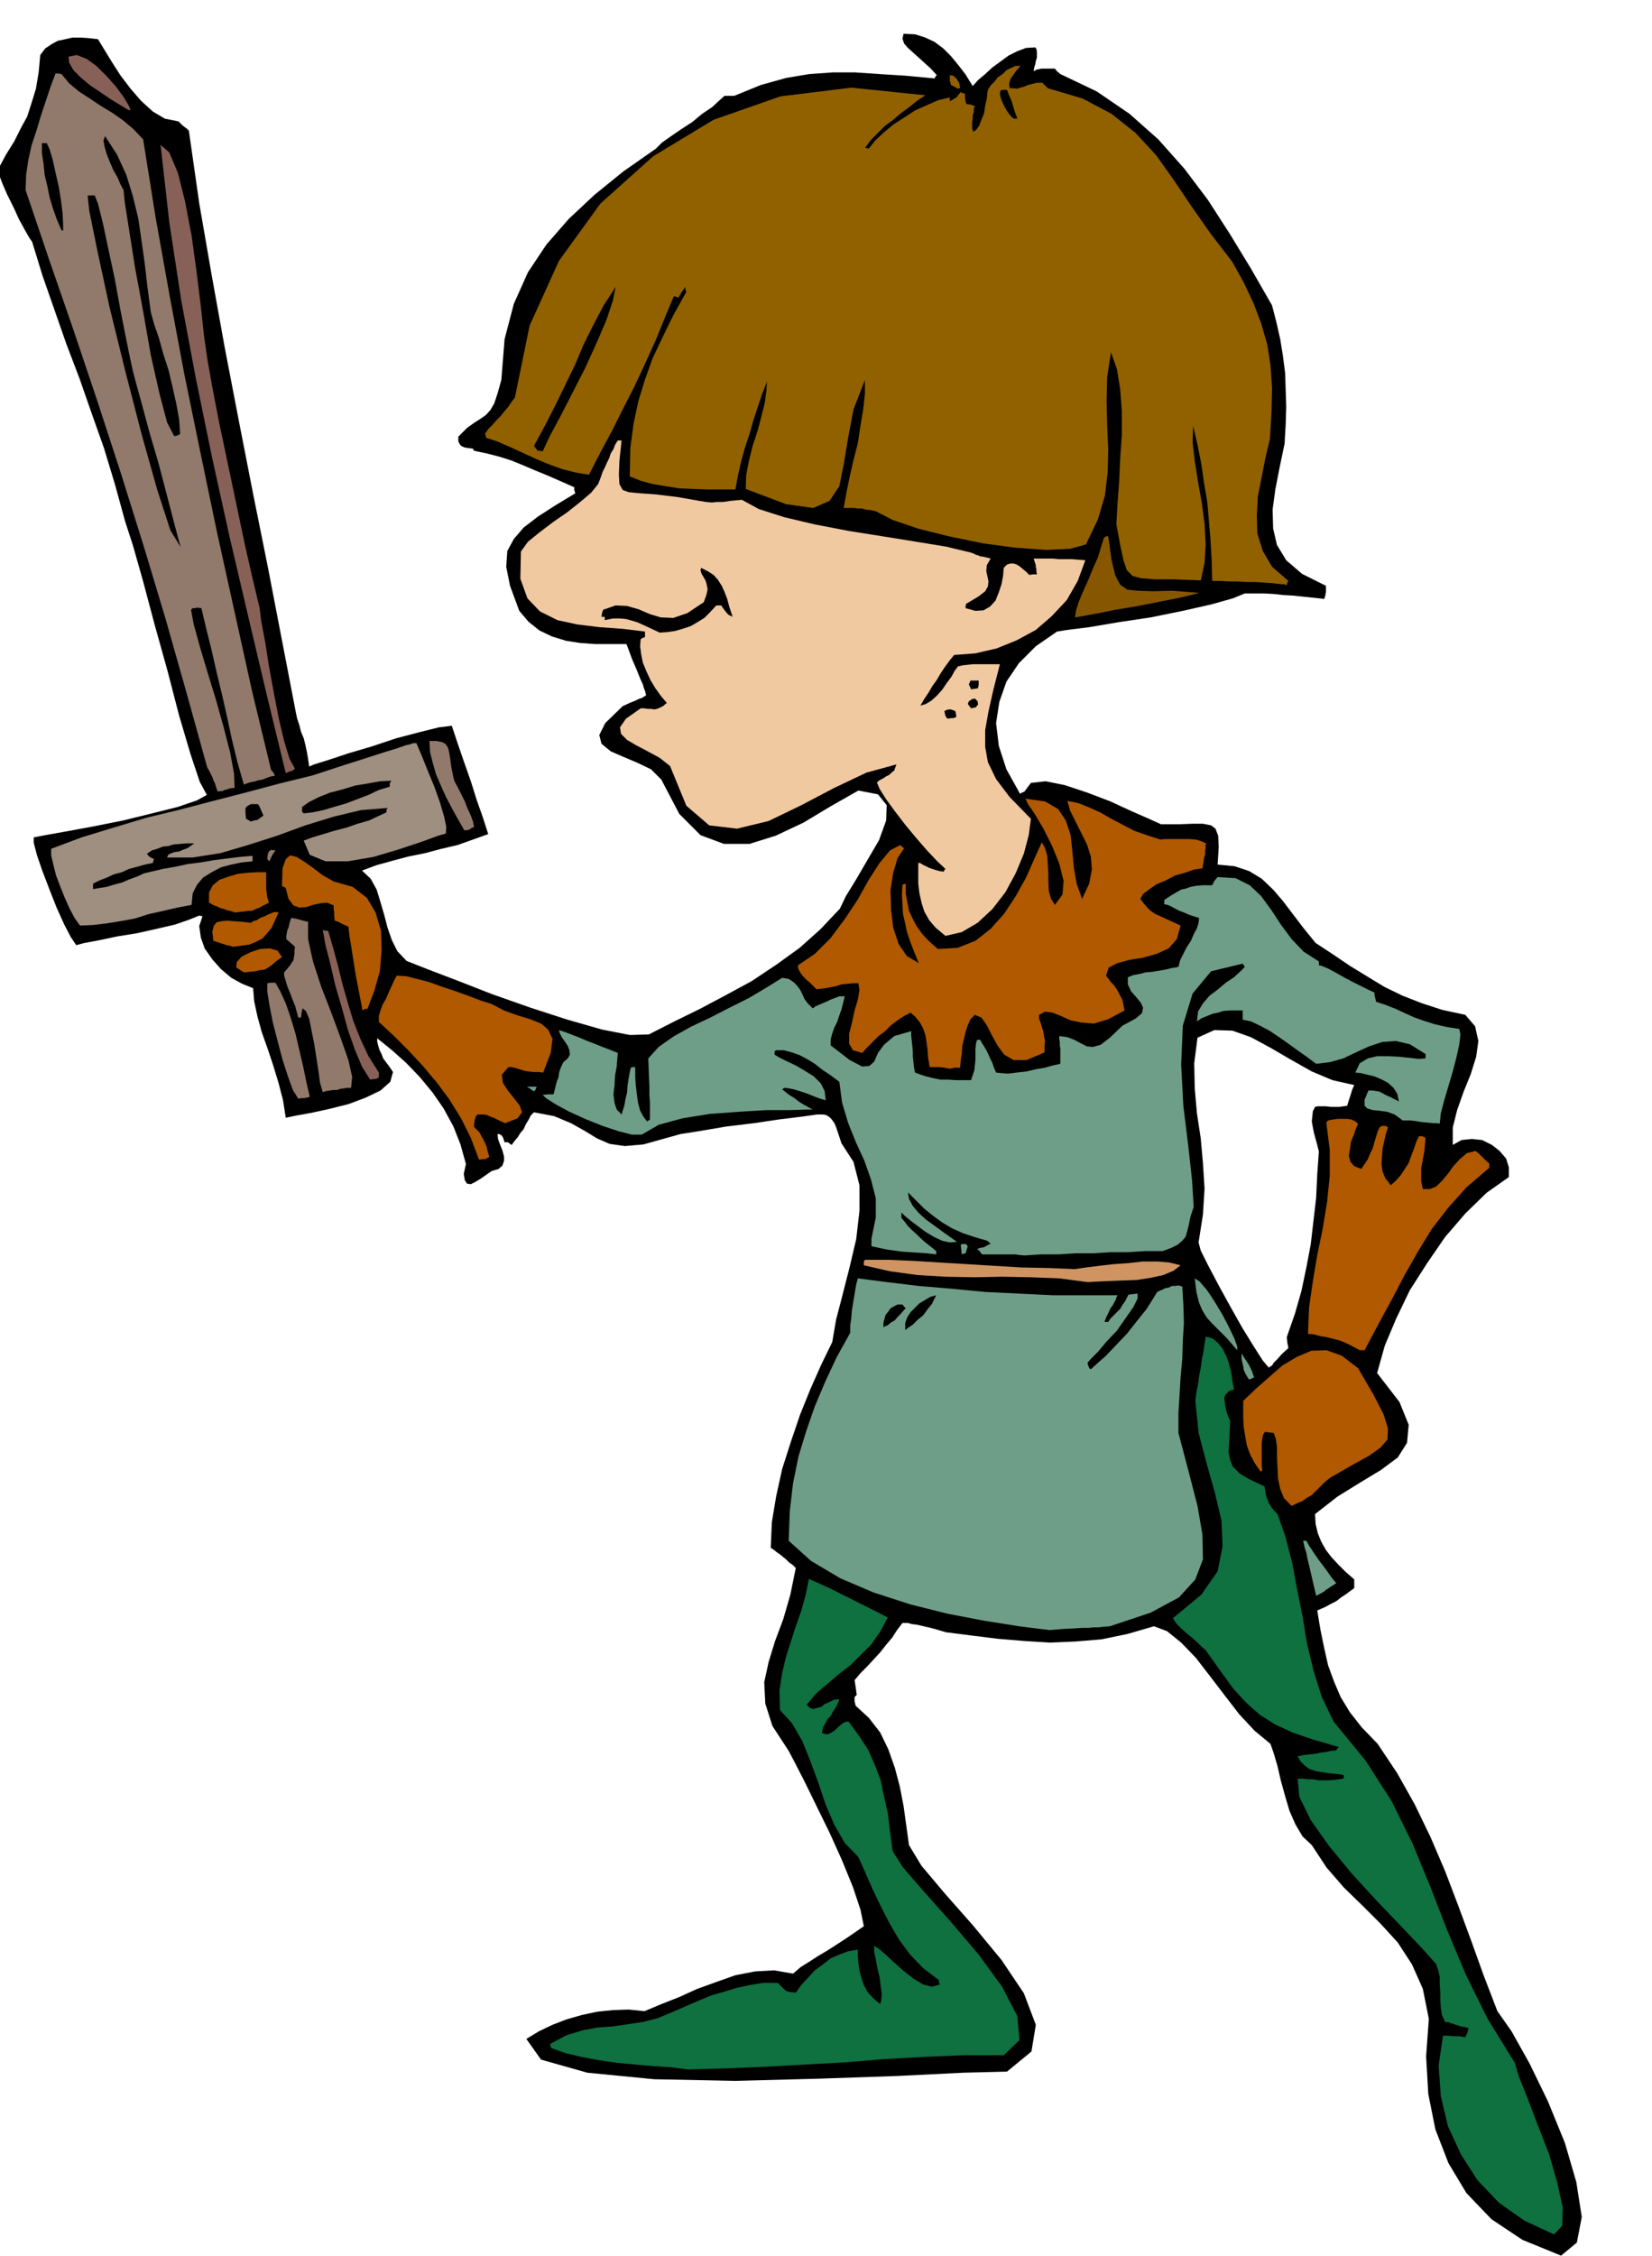
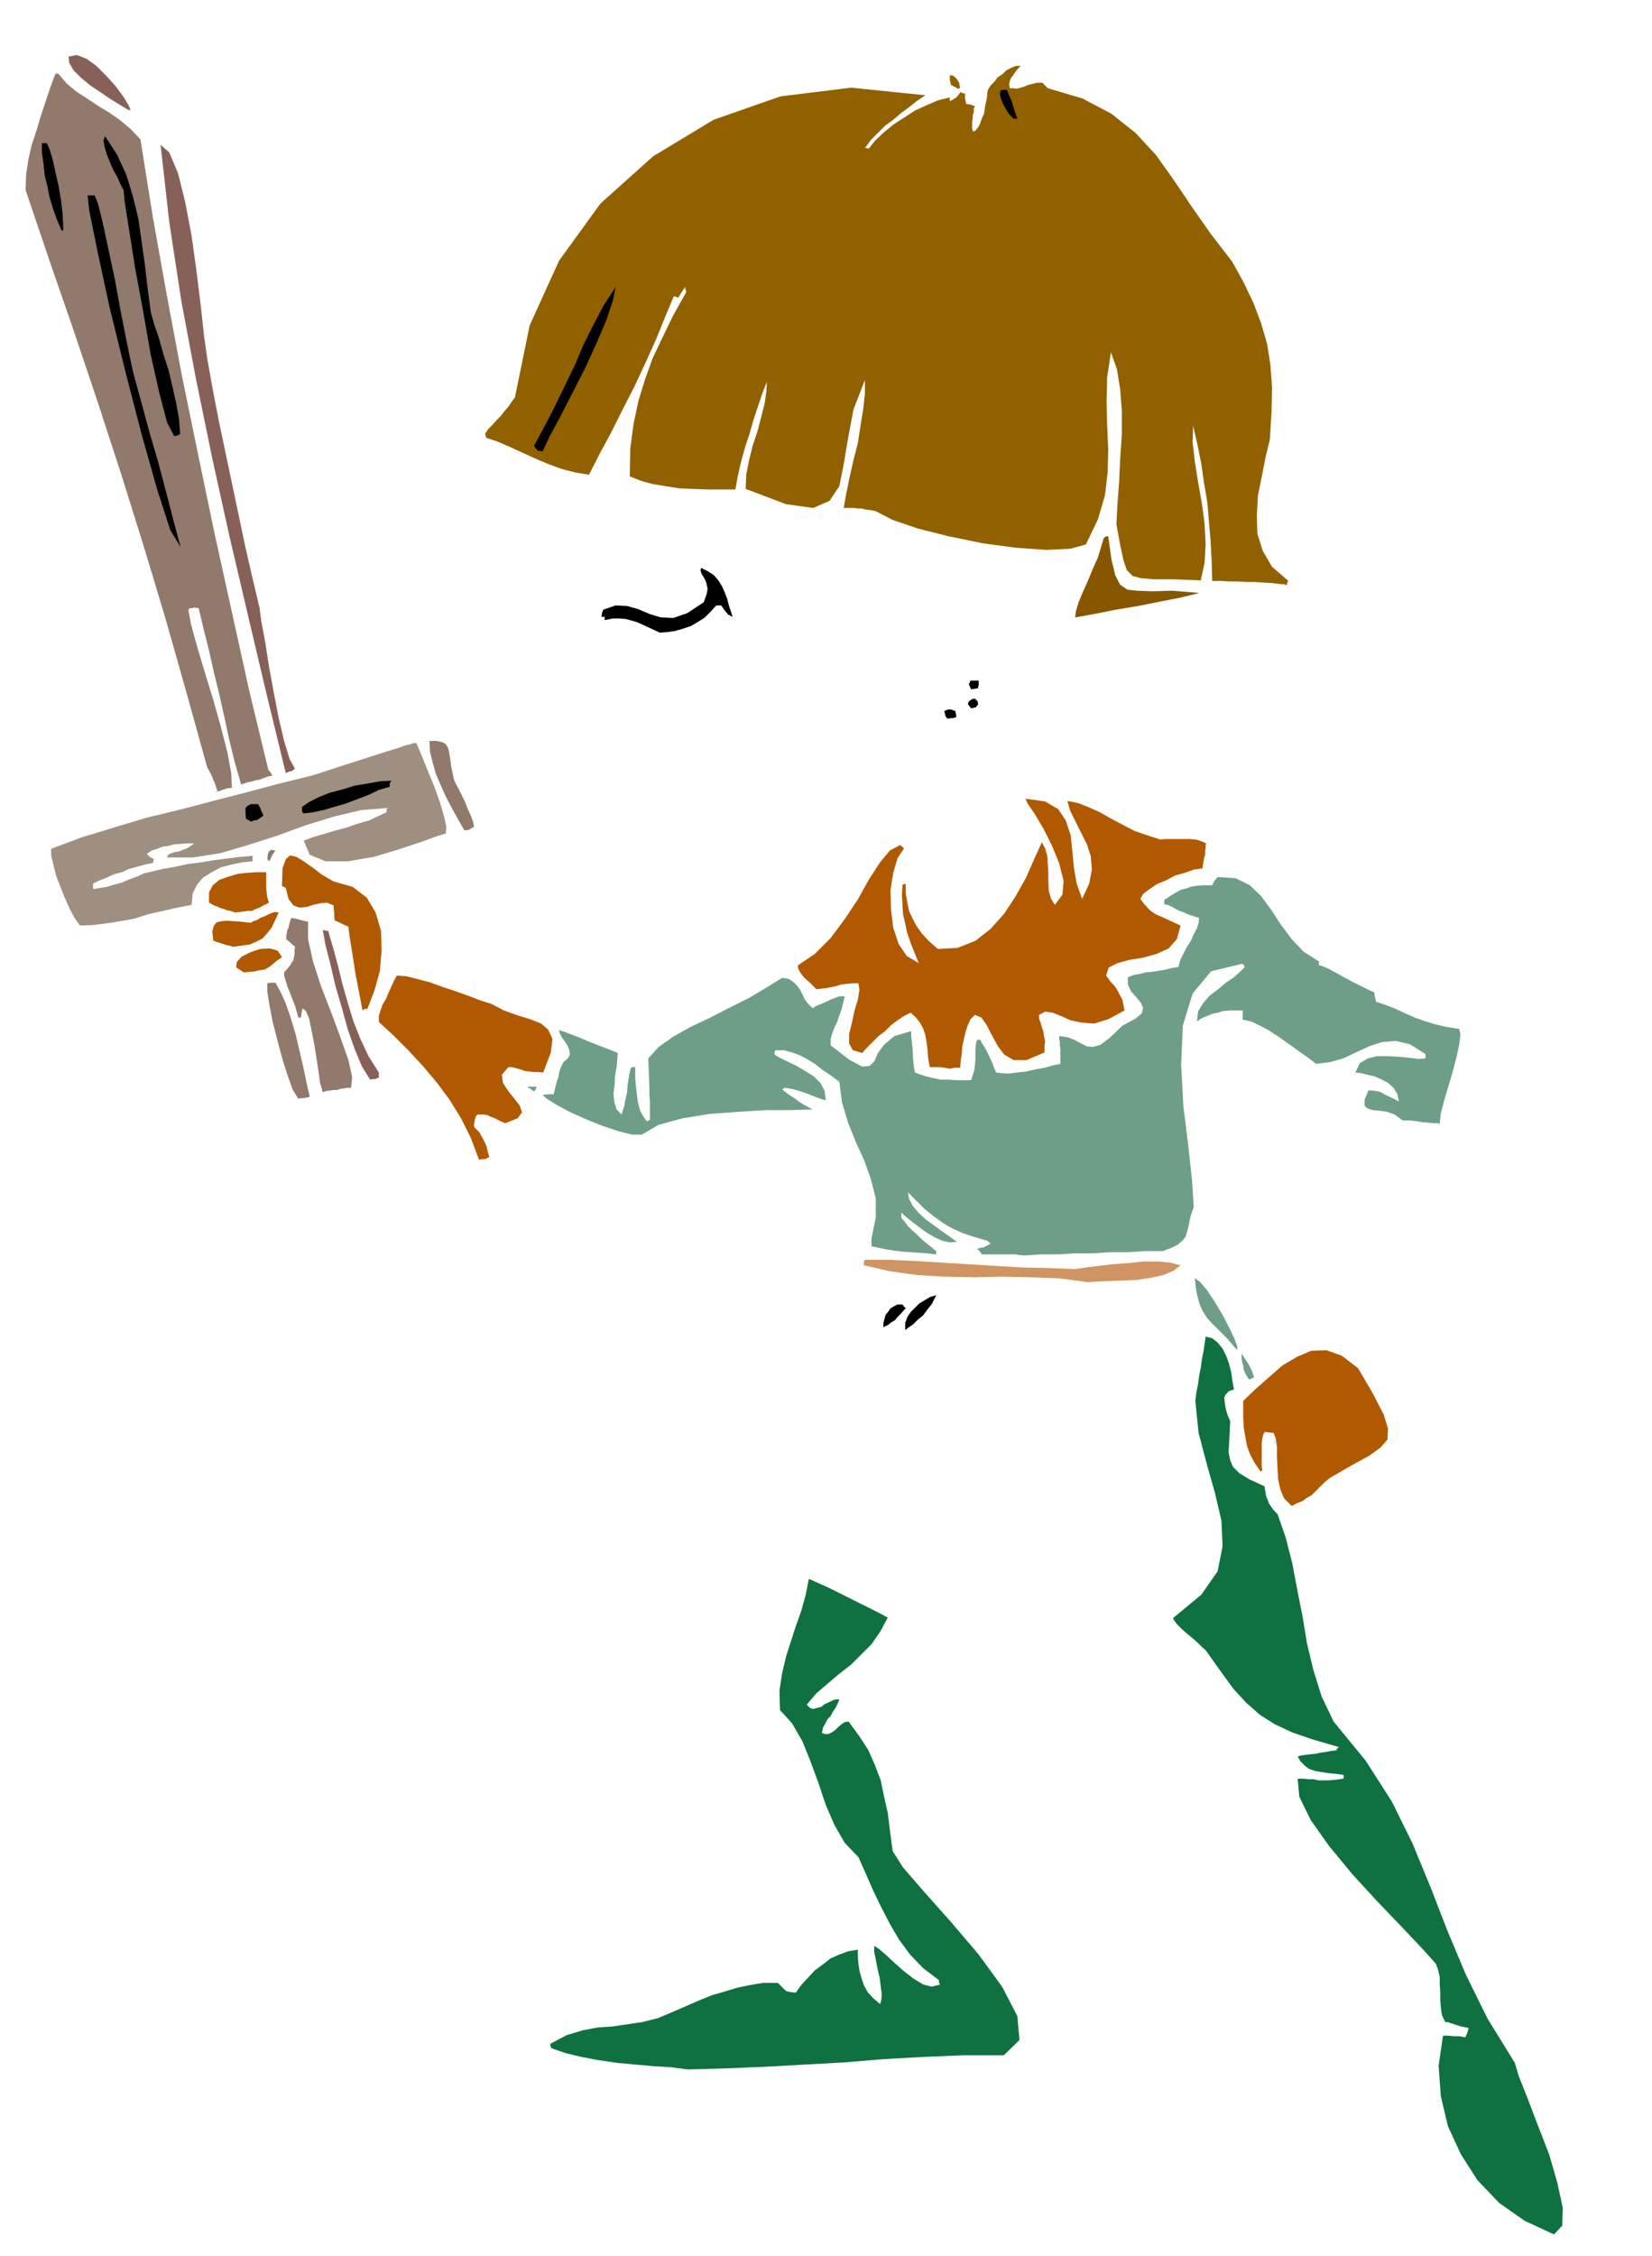
<svg xmlns="http://www.w3.org/2000/svg" fill-rule="evenodd" height="669.624" preserveAspectRatio="none" stroke-linecap="round" viewBox="0 0 3035 4144" width="490.455">
  <style>.brush1{fill:#000}.pen1{stroke:none}.brush3{fill:#6e9e87}.brush4{fill:#b05900}.brush6{fill:#917a6b}.brush7{fill:#876157}.brush11{fill:#916100}</style>
-   <path class="pen1 brush1" d="m2868 4143-71-29-57-38-46-48-33-55-24-62-13-65-4-69 5-69-11-55-20-45-26-40-31-34-34-34-34-33-32-37-27-41-17-16-13-22-11-25-8-27-8-29-6-26-7-24-6-17-29-24-28-30-27-35-26-34-27-35-27-28-26-21-24-9-48 14-48 10-48 4-47 2-48-3-48-4-48-6-47-6-24-7-17-4-13-3-9-1-7-2h-10l-10 13-9 14-11 13-11 14-12 13-12 13-12 12-11 13 1 6 1 7 1 7 1 7-4 4v8l2 8 24 22 21 27 15 31 12 34 9 34 7 36 5 36 5 36 23 38 43 51 52 59 52 63 41 61 22 58-8 49-45 37-80 2-121 6-145 5-154 4-148-3-123-12-85-24-27-38 23-14 25-12 26-10 28-8 28-6 29-3 29-1 29 3 31-13 33-13 33-15 36-13 34-12 36-7 35-2 35 6 14-12 16-10 17-11 17-10 17-11 17-11 16-11 16-11-6-30-14-42-20-49-23-51-25-51-22-45-18-35-10-19-30-46-13-41-2-39 8-37 12-39 15-40 13-45 10-49-6-6-6-4-6-6-5-4-6-5-6-4-6-5-5-3 2-47 8-48 11-50 16-50 17-50 19-47 20-45 20-41 7-41 12-46 13-51 12-51 6-52v-47l-11-43-22-34-4-12-3-9-3-9-3-7-5-7-4-4-6-4-6-1h-11l-28 4-41 5-47 7-50 6-47 8-38 6-25 7-43 12-34 3-28-4-23-10-23-14-25-14-31-13-37-7-6 6-4 8-5 8-4 9-6 7-5 8-6 7-5 7-7-5h-6l-3-9-3-4-4-2h-3l1 9 4 11 4 10 3 11v8l-3 9-7 6-13 4-10 7-10 7-10 6-8 4-7-1-4-6-2-12 4-18-10-36-13-33-18-33-20-29-24-29-25-26-27-24-26-21v6l2 8 2 7 4 8 3 8 6 8 6 8 6 9-5 18-18 16-27 13-32 12-36 9-32 7-28 5-19 4-5-32-8-31-10-33-10-30-11-31-8-29-6-28-2-24-20-8-20-11-19-16-16-18-14-20-7-20-3-21 6-18-4-1h-3l-17 7-26 9-34 8-36 8-37 6-33 7-27 5-15 4-10-15-12-23-14-31-13-33-13-34-10-29-6-23v-10l21-4 39-7 49-9 55-11 53-13 48-12 35-12 18-10-13-24-17-51-21-71-21-81-24-86-21-79-19-67-14-43-19-69-20-66-23-65-22-63-24-63-22-63-22-63-19-62-5-7-8-14-11-20-10-22-12-24-9-21-6-16-2-8 15-28 15-24 12-24 12-22 8-25 8-26 5-30 3-32 9-12 12-8 11-6 14-3 13-3h15l15 1 17 2 11 18 14 23 16 25 19 25 19 22 22 20 22 13 25 5 7 7 5 4 3 2 4 4 19 133 23 133 24 133 26 135 26 133 27 134 26 135 26 135 2 9 4 12 3 12 5 12 3 12 3 14 2 12 2 14 9-4 26-8 36-12 44-13 45-15 42-11 36-9 24-3 3 9 8 24 11 32 13 37 11 35 11 31 7 22 3 9-28 10-28 10-30 7-30 8-30 6-30 8-29 8-27 10 16 15 11 20 7 23 7 24 6 23 8 23 10 20 17 18 38 15 55 21 64 25 71 25 68 22 63 18 51 10 35-1 47-24 47-23 47-25 48-26 45-30 43-31 38-34 36-38 11-23 19-31 21-36 21-36 13-36 1-28-16-20-36-7-51 29-50 30-51 24-48 15h-47l-43-16-39-39-33-63-19-19-25-12-26-11-23-10-17-14-4-16 11-22 32-31 13-6 10-4 6-3 6-2 5-3 3-2-1-4-1-4-2-5-2-7-5-11-6-15-9-21-10-27h-57l-28-2-26-4-26-8-23-11-20-16-17-20-17-46-7-35 2-29 12-22 18-21 26-20 31-20 38-23-2-6v-5l-27-12-23-10-22-9-21-9-22-9-22-7-23-6-24-5-2-3v-1l-9-1-6-1-5-2-3-2-4-7v-9l16-16 14-10 11-7 10-7 8-9 7-12 6-18 7-25 6-75 17-65 26-58 34-51 41-47 47-44 53-43 60-42 11-11 17-12 19-13 20-13 18-15 18-12 13-12 10-9h18l49-20 47-13 42-7 43-3h41l44 3 48 3 54 5 2-4 2-2-11-12-11-10-11-10-10-9-10-9-7-8-3-9 2-9 21 1 19 6 17 8 16 12 14 14 14 17 13 17 13 21 10-11 13-11 13-12 15-11 15-11 16-8 16-6 17-1 2 3 1 5v11l-2 6-1 6-2 6-1 7 5-3 5-1 4-1h25l4 5 6 5 67 32 60 41 53 47 48 54 43 57 40 62 39 64 39 68 8 31 7 31 5 31 4 31 1 30 1 32-1 33-2 35-9 43-8 41-5 37 1 35 7 30 17 28 29 25 44 22v11l-1 6-2 7-19-2-19-2-19-2-18-1-18-2-18-1h-35l-22 9-39 11-53 12-59 12-60 9-53 9-40 5-19 3-39 27-31 31-23 34-13 37-6 39 5 42 14 43 25 45 3-2 5-2 12-16 27-3 35 7 42 14 42 16 39 18 32 14 22 10h32l26-1h19l15 3 8 6 5 13 1 21-2 32 31 3 27 9 23 14 21 20 18 21 19 25 19 25 22 27 32 21 31 21 31 19 33 20 33 16 36 14 37 12 42 9 18 21 6 27-4 29-10 32-13 32-12 34-8 32v32l16-9 19-2 19 2 18 9 14 11 12 14 5 16v18l-41 29-39 38-37 43-33 48-32 50-25 52-21 50-14 50 41 53 17 42-3 33-17 27-31 23-38 23-42 26-41 32 1 18 4 17 6 15 9 16 10 13 13 14 13 13 16 14v16l-7 5-8 6-9 6-9 7-10 5-9 5-9 4-7 3 6 36 7 34 7 31 11 30 12 28 17 28 22 28 29 30 36 54 32 57 29 60 27 63 24 63 24 65 23 64 25 65 26 37 33 59 34 70 31 76 21 72 10 64-9 47-29 24zm-537-1631 1-1 5-3 3-5 7-7 8-9 12-11-2-10-1-10 15-43 12-42 9-43 8-42 5-43 5-43 2-43 3-42-3-12-3-11-3-11-2-10-2-11 1-10 1-9 4-8 5-1h15l9 1h16l7-1 7-1 3-10 3-9 3-10 4-9-40-9-38-16-39-22-36-21-37-20-34-12-33-1-31 14-6 47 1 47 4 45 7 46 4 45 3 47-3 48-8 51 4 15 14 28 19 36 22 40 22 39 21 34 16 25 11 13z" />
  <path class="pen1" d="m2855 4104-54-25-47-33-40-42-30-47-24-52-13-55-4-56 8-55h10l10 1h10l11 2 4-9 2-8-8-2-6-1-6-2-4-1-5-2-4-1-5-2h-5l-6-13-2-14-1-14v-14l-1-15v-13l-3-13-4-11-26-29-37-39-45-47-45-49-43-52-34-48-21-43-3-33h10l10 1h9l9 2h20l11-1 15-2 1-4-1-3-14-2-12-1-13-2-12-2-12-4-8-6-8-8-5-9 8-2 8-1 9-1 9-1 9-2 9-1 9-2 10-1 2-4 3-2-48-14-38-13-32-15-27-17-25-22-24-26-24-33-27-38-7-6-8-8-10-9-10-8-10-9-8-8-5-7-2-4 52-43 30-43 9-46-2-47-12-51-15-53-15-57-6-59 2-16 3-15 2-15 3-15 2-15 3-15 2-14 2-13 12 3 10 8 9 11 7 14 5 14 4 16 2 15 3 16-9 3-6 6-3 6 1 8 1 8 2 9 3 9 4 9-1 22-1 19-1 16 3 15 5 12 12 12 18 11 28 13 1 6 1 6 1 6 3 7 2 6 4 6 5 7 7 7 15 43 12 47 9 48 10 50 8 49 12 50 15 48 22 46 59 72 48 75 38 77 33 80 31 80 34 81 40 81 50 81 7 24 16 40 19 50 21 54 15 52 10 46-1 33-15 16zm-1591-303-31-4-32-2-34-3-33-3-34-5-32-6-29-7-26-9-2-5v-3l30-16 30-9 27-5 28-2 27-4 27-4 28-7 31-13 23-10 23-10 22-9 24-7 23-7 24-5 24-4h27l6 6 6 6 2 2 4 2 6 1 9 1 10-14 13-14 12-13 15-11 14-11 16-7 16-6 18-3v12l1 13 2 14 4 14 4 12 7 13 10 11 13 11 2-7 1-11-2-15-2-16-4-17-3-16-3-14v-11l8 5 13 11 15 14 18 16 18 14 18 11 16 4 15-4-2-4v-4l-29-22-24-25-20-27-17-29-16-31-15-31-14-32-13-29-25-26-19-33-16-37-13-39-15-41-15-37-19-33-22-24-1-36 5-32 7-30 9-28 9-28 10-28 8-29 6-30 18 8 18 8 18 9 18 9 18 9 18 9 18 9 19 10-14 26-16 23-19 19-19 19-22 17-20 17-21 18-18 21 6 6 6 2 7-2 8-2 6-5 9-4 8-4 10-1-3 8-4 8-5 7-4 8-6 6-4 8-4 7-2 10 6 2h6l6-3 6-4 6-6 6-5 6-4 7-1 19 26 17 26 12 27 11 29 6 29 7 31 4 33 5 37 19 30 39 45 49 55 51 60 43 59 28 54 4 44-29 28h-75l-73 3-72 4-72 6-73 4-72 4-72 3-71 2z" style="fill:#0f7040" />
-   <path class="pen1 brush3" d="m1928 2994-56-7-63-10-68-13-68-17-68-22-61-26-54-32-41-37 2-55 6-51 10-49 14-46 16-46 19-45 21-45 25-45v-14l2-13 1-14 2-12 2-12 2-12 2-12 3-11 54 7 58 7 60 5 62 6 62 3 62 3h119l-2 4-1 4-3 5-3 6-4 5-3 7-4 8-4 10h7l4-6 6-6 6-6 6-6 4-7 5-7 3-6 3-6 8-1 9-1v9l-8 16-14 20-16 23-19 20-16 19-13 13-6 7 1 5 2 4v1l3 2 11-10 17-15 19-20 20-21 18-23 17-21 12-19 8-13 4-2 5-2 6-3 6-1 6-3h6l6-1 7 2 2 33 1 34-2 33-1 33-3 33-2 33-2 34v36l19 72 16 62 9 52 1 46-14 37-30 33-52 28-75 25-12 1-9 1h-9l-9 1h-12l-15 1-20 1-25 2zm490-63-7-30-5-22-4-16-2-11-3-9-1-5-1-4-1-4h6l5 9 6 9 6 9 7 10 7 9 8 11 7 10 9 11-8 5-6 4-5 3-3 3-7 4-8 4z" />
  <path class="pen1 brush4" d="m2373 2766-14-14-7-17-4-19-1-19-1-21v-18l-2-15-4-11-8-1-8-1-3 4-2 8-1 9v41l1 9-2 1-1 1-11-16-8-15-6-16-3-16-3-18-1-17v-32l23-22 25-22 24-21 27-16 26-11 28-1 28 10 30 23 28 48 19 37 8 26-1 20-13 15-21 15-31 17-40 23-10 8-9 9-8 8-7 7-9 5-8 6-10 4-10 5z" />
  <path class="pen1 brush3" d="m2294 2533-3-5-3-5-3-7-1-7-2-8-1-6v-6l1-3 1 3 3 5 4 6 4 6 3 6 3 6 2 6 2 6-5 2-3 2-1-1h-1zm-21-53-19-22-15-15-13-13-9-10-8-13-6-14-5-20-3-25 9 6 13 15 14 21 15 25 12 23 10 21 5 14v7z" />
-   <path class="pen1 brush4" d="m2498 2480-13-7-12-6-12-5-12-3-12-3-12-2-11-3-11-1 2-49 7-48 8-48 10-48 8-49 5-48v-48l-6-47v-4l3-3 4-1 7-1 7-1h16l8 1 7 3 6 5-4 9-4 12-5 12-2 14-2 12 3 11 7 8 13 5 6-9 6-9 4-10 5-10 3-11 3-10 3-10 4-8 4-2h7l4 3-4 12-3 13-3 14-1 14-1 14 2 14 5 12 10 13 9-8 9-10 8-12 7-11 5-14 5-13 4-12 5-10h6l6 3-1 11-1 12-2 11-2 11-2 11v24l3 14h13l12-5 10-10 11-13 10-14 12-13 13-11 16-4 6 5 6 6 6 6 7 6v8l-42 36-34 38-30 39-25 41-24 42-23 44-25 46-26 49h-9z" />
  <path class="pen1 brush1" d="M1663 2443v-13l4-11 6-9 8-8 8-8 10-6 10-6 11-3-3 6-5 10-8 10-8 11-10 8-9 9-9 6-5 4zm-40-5v-8l2-8 2-7 5-6 4-6 7-4 6-3h9l3 4 3 3-4 4-5 6-6 6-5 6-7 4-6 5-5 2-3 2z" />
  <path class="pen1" style="fill:#cf9461" d="m1999 2355-53-7-52-2-53-1-51 1-53-1-51-3-51-7-48-11v-7l2-3h44l47 2 48 3 50 3 49 3 50 3 49 1 49 2 20-3 24-3 26-3 28-2 27-3h27l22 2 20 5-13 10-19 8-23 5-26 4-28 1-24 1-22 1-15 1z" />
  <path class="pen1 brush3" d="m1882 2306-10-1-6-1h-62l-5-7-4-3 6-2 6-1 6-3 7-4-4-3-2-2-24-7-21-7-20-9-17-10-18-13-16-13-15-15-15-15 2 12 7 13 10 12 14 13 14 10 15 11 14 10 14 10-13 1-14-3-15-7-15-9-15-11-13-10-11-9-6-6v10l6 7 6 8 7 7 9 8 7 7 9 8 9 7 11 9v6l-17-2-15-1-15-1-15-1-15-2-14-2-14-3-14-3v-14l8-39v-35l-9-35-12-34-16-35-14-35-11-37-5-38-16-12-15-10-14-11-13-8-15-8-14-5-15-4h-15l-2 3v5l8 5 14 7 17 8 17 10 16 10 13 13 7 14 2 17-10-3-11-4-12-5-12-4-13-4-10-2-8-1-4 3 4 3 6 5 6 4 8 5 6 5 8 5 9 5 9 5h-13l-29 1h-43l-50 3-54 4-50 8-44 12-31 18h-18l-24-6-30-10-30-12-31-14-24-13-19-12-6-6 10-1h10l2-8 2-8 2-8 3-7 1-8 2-7 3-7 3-6 8-7 4-7-1-8-3-8-6-9-5-7-4-8-1-5 12 4 13 5 13 5 14 6 13 5 15 6 13 5 15 6-1 11-1 14-3 16-1 18-2 17 2 16 4 12 9 9 2-7 3-9 2-12 3-12 1-14 2-13 2-11 2-8 3-1h5v19l1 14 2 17 2 15 4 15 6 11 7 9 2-2 3-1v-33l-1-13v-16l-1-23-1-28 19-21 27-19 32-18 36-17 35-18 36-18 32-19 29-18 12 2 9 6 6 6 6 8 4 8 4 9 6 8 9 9 6-4 7-3 7-3 7-3 6-3 8-3 8-3h10l-3 12-3 12-4 11-4 12-5 10-4 11-3 11v11l35 27 23 12 13-1 9-8 7-16 11-15 19-16 31-9v8l1 9 1 10 1 10v9l1 10 1 10 2 10 8 3 12 4 12 3 15 3h14l15 1h27l3-9 3-9 1-10 1-9v-20l1-10 2-7h6l3 6 4 6 4 7 4 8 3 7 4 8 3 9 4 9 9 1 13 1 16-2 18-2 17-4 17-3 14-4 14-3v-28l-1-6v-6l-1-6v-5l15 2 13 5 11 6 12 6 11 1 14-4 17-13 23-22 24-13 12-10 2-10-4-9-9-11-9-10-6-13v-13l10-4 11-2 12-3 12-1 12-2 12-2 12-3 12-2 3-12 6-12 6-12 8-12 5-12 6-11 3-10 1-9-10-3-9-3-9-4-8-3-8-4-7-4-7-3-6-1v-8l12-8 10-6 9-5 9-2 8-3 11-2 12-1h17l4-8 6-7 33 2 26 13 21 20 19 26 17 26 20 27 22 23 28 18v7l5 1 12 5 13 7 16 9 15 8 16 8 14 7 11 5v3l1 5 1 4 1 5 18 6 18 7 17 8 18 8 17 6 19 6 21 5 25 4 2 10-2 18-5 23-7 27-8 27-8 27-6 23-2 19-5-1h-7l-10-1-11-1-12-2-10-1h-13l-15-11-14-5-15-2-11-1-10-3-5-5v-11l7-17h7l7 1 6 1 6 3 5 3 7 3 8 4 10 5-3-14-7-11-10-9-11-6-14-6-13-3-12-3-10-1 8-17 15-9 17-4h21l19 1 20 2 16 2 13-1v-8l-29-18-26-6-25 2-24 8-24 11-23 11-25 7-25 3-16-12-17-12-18-13-17-12-18-12-17-9-17-8-15-3v-17h-24l-12 1-9 3-10 2-10 4-10 4-9 6 2-18 9-15 12-14 16-12 14-12 15-10 11-10 9-9-2-3-2-3-58 14-34 41-18 59-3 72 4 75 9 73 7 64 3 49-6 18-3 15-3 12-3 10-6 7-8 7-12 6-16 6h-32l-32 2h-32l-31 2h-33l-31 2h-32l-31 2z" />
-   <path class="pen1 brush3" d="m1767 2304-1-9-1-9 4-1h6l1 2 2 2-2 6-2 7-5 1-2 1z" />
  <path class="pen1 brush4" d="m880 2130-15-40-18-36-21-34-23-31-26-31-26-28-28-28-27-25v-11l3-10 4-11 6-10 5-12 5-11 5-11 5-9 17 1 20 5 23 6 25 9 24 8 25 9 21 8 19 6 23 12 25 9 23 7 20 8 13 11 8 17-3 25-14 37-9-1h-9l-9-1-7-1-9-3-7-2-8-2h-6l-12 14 2 15 9 14 12 15 10 13 4 12-8 11-23 9-9-4-6-3-6-3-6-2-6-3-6-1h-12l-3 4-1 4-1 2v3l-1 4v6l5 5 5 5 3 6 4 7 3 6 3 7 2 9 3 10-4 2-3 2h-5l-7 1z" />
  <path class="pen1 brush6" d="m548 2018-10-16-9-25-10-31-9-34-9-35-6-31-4-25v-15l7-1h8l9 16 10 22 9 26 9 30 7 30 7 30 6 29 6 26-2 1-2 1h-3l-3 1h-5l-6 1zm45-12-5-17-3-22-4-26-4-25-5-25-4-20-6-14-6-5-2 8-1 9h-5l-3-11-3-11-5-12-4-11-5-12-3-10-3-10v-6l6-7 5-6 3-5 3-4 1-6 1-5v-7l1-7-9-8-7-6v-6l1-6 1-5 2-4 2-9 3-9 7 1 8 2 7 2 9 2v32l9 41 15 46 19 49 17 46 14 40 7 31-2 20h-7l-6 1-7 1-6 2h-7l-6 1-7 1-6 2z" />
  <path class="pen1 brush3" d="m980 2004-7-5-5-3h18l-1 2-1 3-2 3h-2z" />
  <path class="pen1 brush7" d="m680 1983-15-24-13-31-13-37-11-40-12-41-9-39-9-35-5-28 4 1 6 1 9 31 9 33 8 33 10 35 10 33 13 33 15 32 19 30v9l-4 2-3 1h-4l-5 1z" />
  <path class="pen1 brush4" d="m1745 1963-10-2-9-1h-18l-3-18-1-15-2-14-2-12-4-12-6-11-8-10-9-8-12 6-12 8-12 9-11 11-12 9-11 11-10 10-9 10-17-5-7-12v-18l5-20 5-23 6-20 3-18-2-12h-11l-10 1-10 1-9 3-10 2-10 2-9 1-8 1-7-7-6-6-6-5-4-4-5-6-3-5-3-6v-5l31-21 29-29 26-35 24-36 20-36 20-31 19-23 19-10 3 3 4 3-12 18-8 27-5 32 1 36 4 33 10 30 15 22 22 13-9-22-7-18-6-18-3-15-4-17-1-17-1-18 1-19 3-1 3-1v18l3 17 3 15 7 15 7 13 10 14 12 13 17 15 36-2 33-13 28-22 25-28 21-32 19-34 15-34 14-31 6 11 4 14 1 16 1 17v16l1 16 4 14 7 11 14-19 2-25-8-32-13-32-16-32-16-27-13-19-4-9 36 5 24 14 14 21 9 27 3 29 3 31 5 29 10 28 13-28 5-26-2-24-7-22-11-22-10-20-10-20-5-18 20 4 20 8 20 9 21 12 21 11 21 11 23 8 25 8 8-1h45l12 1 10 3 9 4-1 3v5l-1 6v7l-2 6-1 7-1 6-1 6-15 2-17 6-18 5-17 9-17 7-13 9-12 9-5 9 6 8 7 8 6 6 9 6 9 4 11 5 11 5 15 7-7 25-15 17-22 10-25 7-25 4-22 6-16 8-5 15 4 5 5 7 6 6 6 9 4 8 5 9 2 10 2 10-30 16-26 8-24-2-19-4-18-8-15-6-14-2-11 6v7l3 8 2 7 3 9 1 8 2 9-1 9v12l-33 14h-24l-17-10-12-16-11-20-9-18-10-14-12-5-8 8-5 11-4 12-3 13-3 13-1 14-2 13-1 13h-10l-9 2zM666 1856l-4-21-4-21-4-20-3-19-3-19-3-19-3-18-2-17-7-3-6-3-6-3-6-2-1-8v-7l-1-7v-6l-12-5-12 1-14 3-12 4-13 1-11-4-9-12-5-20-5-3h-2l1-33 6-17 8-7 12 3 13 8 17 12 17 13 21 12 35 10 26 20 16 27 10 34 1 35-3 38-10 36-13 34h-5l-4 3zm-218-70-14-9 1-10 9-10 16-8 18-6 18-1 14 4 8 12-10 7-8 7-7 5-7 4-9 1-8 2-10 1-11 1zm-20-47-6-2-6-1-5-2-4-1-9-3-6-2-2-17 3-11 5-6 9-2 10-1 13 1 14 1 17 2 4-3 7-2 6-4 8-3 6-3 7-3 6-2 7 1-7 15-6 13-8 10-9 10-12 6-12 5-15 2-15 2z" />
-   <path class="pen1" style="fill:#f0c9a1" d="m1737 1719-18-15-12-14-9-16-5-16-4-18-2-17v-38h3l5 3 6 3 6 3 6 2 6 2 7 2 8 1 1-3 2-2-15-14-18-19-20-23-20-24-20-26-16-22-12-19-5-12 5-4 6-3 6-4 6-3 4-4 5-4 2-6 2-5-55 15-59 28-61 32-60 29-58 14-51-6-42-36-30-73-19-15-22-12-21-11-17-10-11-11-2-12 11-16 27-19h6l7 1h6l6 1 5-1 5-2 6-3 7-6-11-13-10-14-9-15-7-15-7-17-3-15-2-15 1-13 3-2 5-2v-10l-41-5-42-3-41-5-37-8-32-16-23-24-13-36 1-50 13-18 21-17 25-19 26-18 24-19 20-17 13-16 5-13 3-9 4-8 4-9 4-8 3-9 5-8 3-8 5-8h7l-4 37-1 26 1 17 6 11 11 4 20 2 29 2 41 5 23 4 17 3 12 2 11 1 9-1h11l14-2 21-2 31 17 47 15 55 13 62 12 63 10 62 10 55 9 46 11 5 2 4 2 4 1 4 2h3l4 1 5 1 7 2-7 12-1 11 2 9 2 10-1 9-5 9-13 10-22 13-1 4v4l18 5 15-1 12-7 10-11 6-15 5-15 3-16 1-14 6-6 6-2h6l6 2 5 3 6 5 6 5 6 6 7-1h7l-1-6v-4l-1-4v-3l-2-6-2-6h35l12 1h23l12 1 13 1-14 38-20 35-27 29-30 26-35 19-37 15-39 9-39 3-9 11-8 11-8 12-7 12-8 11-7 12-8 12-7 12 10-3 10-6 10-9 10-11 8-12 9-12 6-11 6-8 9-2 9-1 10-1h49l-12 47-9 40-6 34v31l5 28 15 31 25 33 39 40-4 30-9 34-15 36-19 35-24 31-27 25-29 17-30 7z" />
  <path class="pen1" style="fill:#9e8f80" d="m147 1700-10-14-9-17-9-20-8-20-8-21-5-20-4-17v-12l56-21 59-18 60-18 62-15 61-16 62-16 60-16 61-15 58-19 44-14 31-10 23-7 14-5 9-2 5-2h6l3 7 8 19 10 25 12 29 10 28 8 27 4 19-1 12-14 4-30 11-42 14-47 14-47 8h-41l-29-12-11-26 16-6 20-6 20-6 23-6 20-7 21-6 17-8 15-7v-4l2-4-49 4-50 12-52 16-52 19-53 17-51 15-51 8h-47l2-5 6-3 6-2 8-1 7-3 8-3 6-4 7-5h-14l-12 1-12 1-10 3-10 1-10 4-10 3-9 6 2 3 2 2 3 2 6 3-1 2-1 5-15 3-14 4-15 4-13 6-15 4-13 6-13 5-12 6v10l12-2 13-2 13-4 15-4 14-6 14-5 13-6 13-3 21-5 23-4 23-5 24-3 23-4 24-3 24-3 24-2v10l-20 2-19 4-19 5-17 9-16 10-11 13-8 16-2 21-26 5-26 6-27 6-25 8-27 5-25 4-25 3-24 1z" />
  <path class="pen1 brush4" d="m432 1676-9-3-6-1-7-3-5-1-6-3-6-2-5-3-4-2v-19l7-13 12-10 17-6 17-5 18-2 17-1h17v30l1 8 1 8 3 10-10 5-7 4-8 3-6 3h-7l-7 1-9 1-8 1z" />
  <path class="pen1 brush6" d="m495 1582-2-2-2-2 1-9 2-5 4-3 8 1-6 9-5 11zm358-57-12-21-11-20-11-21-9-20-9-21-6-21-5-20-1-20h13l10 2 6 3 5 7 2 8 2 12 2 15 4 20 2 7 6 11 6 12 7 14 5 13 6 13 4 11 2 10-5 2-4 3-6 1h-3z" />
  <path class="pen1 brush1" d="m461 1509-5-3-4-2-1-10v-10l4-4 4-2 2-1h13l2 3 2 4 2 5 4 9-7 5-4 3-6 1-6 2zm97-15-3-3v-9l13-9 18-9 20-8 23-6 23-7 24-4 22-4 21-1-3 5v6l-20 6-19 9-21 8-21 8-21 6-20 6-19 4-17 2z" />
-   <path class="pen1 brush6" d="m400 1454-3-8-2-7-3-6-2-6-3-6-3-6-3-5-1-3-38-137-38-134-40-133-41-131-43-132-44-131-45-130-44-130 1-28 4-27 6-27 9-27 8-27 9-27 9-27 9-24h5l6 1 14 17 18 15 20 13 21 14 20 12 20 14 19 16 18 19 23 144 26 145 27 144 30 146 30 144 32 145 32 145 35 145 5 6 2 5-7 1-6 2-5 2-5 2-7 1-6 2-10 2-11 4-12-42-10-41-9-42-9-40-10-41-9-40-10-40-9-38-8-1-4 1h-4l-3 3 5 27 11 40 14 47 16 52 14 50 12 47 7 38 1 26-9 1-5 2-5 1-3 2h-5l-4 1z" />
+   <path class="pen1 brush6" d="m400 1454-3-8-2-7-3-6-2-6-3-6-3-6-3-5-1-3-38-137-38-134-40-133-41-131-43-132-44-131-45-130-44-130 1-28 4-27 6-27 9-27 8-27 9-27 9-27 9-24l6 1 14 17 18 15 20 13 21 14 20 12 20 14 19 16 18 19 23 144 26 145 27 144 30 146 30 144 32 145 32 145 35 145 5 6 2 5-7 1-6 2-5 2-5 2-7 1-6 2-10 2-11 4-12-42-10-41-9-42-9-40-10-41-9-40-10-40-9-38-8-1-4 1h-4l-3 3 5 27 11 40 14 47 16 52 14 50 12 47 7 38 1 26-9 1-5 2-5 1-3 2h-5l-4 1z" />
  <path class="pen1 brush7" d="m525 1420-35-144-34-144-34-145-32-145-30-146-27-144-22-144-16-142 16 14 16 38 13 52 12 63 9 65 8 65 6 55 6 42 10 56 11 57 12 57 12 57 12 57 12 57 13 57 14 59 3 24 7 37 7 45 9 49 9 47 10 42 10 33 10 18-3 2-2 2-5 1-7 3z" />
  <path class="pen1 brush1" d="m1741 1320-3-3-1-2-1-4-1-5 4-2 4-1h4l8 3 1 4 1 7-3 1-2 1h-4l-7 1zm43-19-3-4-3-4 2-5 3-2 3-2 5-1 5 5 1 6-2 2-2 3-4 1-5 1zm0-35-4-9 3-7h15v9l-1 2v3l-5 1-8 1zm-572-104-17-8-13-6-11-5-10-3-11-3-11-1h-13l-15 3v-6h-6l1-7 2-6 23-8 21 1 21 6 21 9 20 6 23 1 26-9 30-20 5-14 2-10-2-10-2-6-4-7-3-5-2-6 1-5 12 6 11 7 8 9 7 11 5 11 5 13 4 15 6 18-8-4-6-7-5-7-2-3h-9l-11 12-11 11-13 8-12 7-15 5-14 4-14 2-14 1z" />
  <path class="pen1" style="fill:#875700" d="m1975 1134 2-13 5-16 8-19 9-20 9-22 9-20 6-20 5-16 4-3h4l6 43 7 29 9 17 13 9 18 2 28 1 37-1 49 4-11 3-25 6-36 7-40 8-42 7-35 7-27 5-12 2z" />
  <path class="pen1 brush11" d="m2354 1073-17-2-16-1-16-1h-15l-16-1h-16l-16-1h-15l-1-38-2-36-3-36-3-35-6-35-5-35-7-35-8-35-1 30 4 35 6 38 7 39 5 38 2 38-2 34-7 32-50-2h-35l-25-2-15-4-11-11-6-18-6-28-7-38 2-37 3-40 2-44 3-43v-44l-3-40-6-37-11-31-7 46-1 45 1 43 2 44-1 42-5 43-13 44-22 46-29 8-44 2-56-4-60-8-63-13-56-14-47-16-31-16-9-2-9-1-8-2h-7l-7-1h-19l5-28 6-29 7-31 8-31 5-33 5-30 3-28v-25l-21 54-10 53-8 48-8 40-18 27-30 13-50-7-74-28 1-26 5-26 7-28 9-27 7-27 6-24 3-22 1-17-9 23-8 24-8 24-7 25-8 24-7 25-6 26-5 27h-52l-26-1-25-1-25-4-24-4-22-6-20-8 1-52 6-45 9-42 12-39 14-39 18-38 20-41 24-43-2-5v-4l-7 10-6 10-4-2-4-1-16 38-17 42-19 42-20 43-21 41-21 42-22 41-20 39-24-4-24-6-25-9-24-10-24-11-24-11-23-10-21-7-1-5-1-2 6-9 8-8 7-8 8-8 7-9 7-8 6-9 6-8 27-132 54-119 76-105 97-87 111-67 123-43 130-16 136 14-15 10-15 12-15 11-14 12-15 11-13 13-13 13-11 15h3l4 1 12-15 16-15 17-14 20-13 20-13 22-10 21-9 21-5v7l7-4 5-3 4-5 4-5 3 2 5 1v9l2 10 8 1 8 3-2 5v6l-2 6v6l-1 6v12l2 6 5-3 6-8 4-11 5-12 2-14 3-13 1-11 1-5 5-8 7-7 6-8 9-6 7-7 8-4 9-4h9l-8 9-7 10-3 4-2 5-1 6 1 7h6l7 1 7-2 7-2 7-3 8-2 8-2h10l4 4 6 6 64 19 53 28 44 35 38 41 32 45 33 49 35 50 40 52 21 38 18 38 14 37 11 38 6 38 3 42-1 45-3 50-8 33-7 36-7 35-2 36 1 33 10 32 17 29 30 26-2 3-1 5-5-2h-5z" />
  <path class="pen1 brush1" d="m332 1005-19-31-24-74-29-103-30-116-29-118-22-102-15-74-3-28h13l6 15 9 36 10 47 12 56 10 55 10 51 8 39 5 23 5 19 11 40 14 52 17 58 15 57 13 50 9 34 4 14zm656-177-4-5-3-4 20-37 19-37 18-37 18-37 16-38 18-36 19-36 22-34-5 25-12 36-18 42-21 46-23 45-22 43-20 37-13 28-5-1h-4zm-668-27-13-25-14-53-16-71-14-80-15-81-11-70-8-51-2-21-6-11-5-12-8-14-6-14-6-15-4-14-2-11 3-8 22 34 17 37 12 39 10 41 6 41 6 43 5 43 6 45 6 22 9 26 8 29 10 31 7 30 7 31 5 28 2 27-5 3-6 1zM113 423l-9-21-7-20-6-20-4-20-5-21-2-20-3-20v-18h9l5 11 6 20 5 23 6 26 4 25 3 24 1 19v13l-2-1h-1zm1749-205-7-7-5-7-4-7-3-6-3-7-2-6-1-6 1-6 5-1h7l3 8 4 9 2 5 2 7 3 10 5 14h-7z" />
  <path class="pen1 brush7" d="m236 202-15-9-18-11-19-13-18-12-17-14-14-14-8-14-1-11 15-3 18 7 18 13 19 19 17 19 14 19 9 15 4 9h-4z" />
  <path class="pen1 brush11" d="m1760 163-7-4-6-3-2-9v-9l6 1 6 5 5 8 2 10h-2l-2 1z" />
</svg>